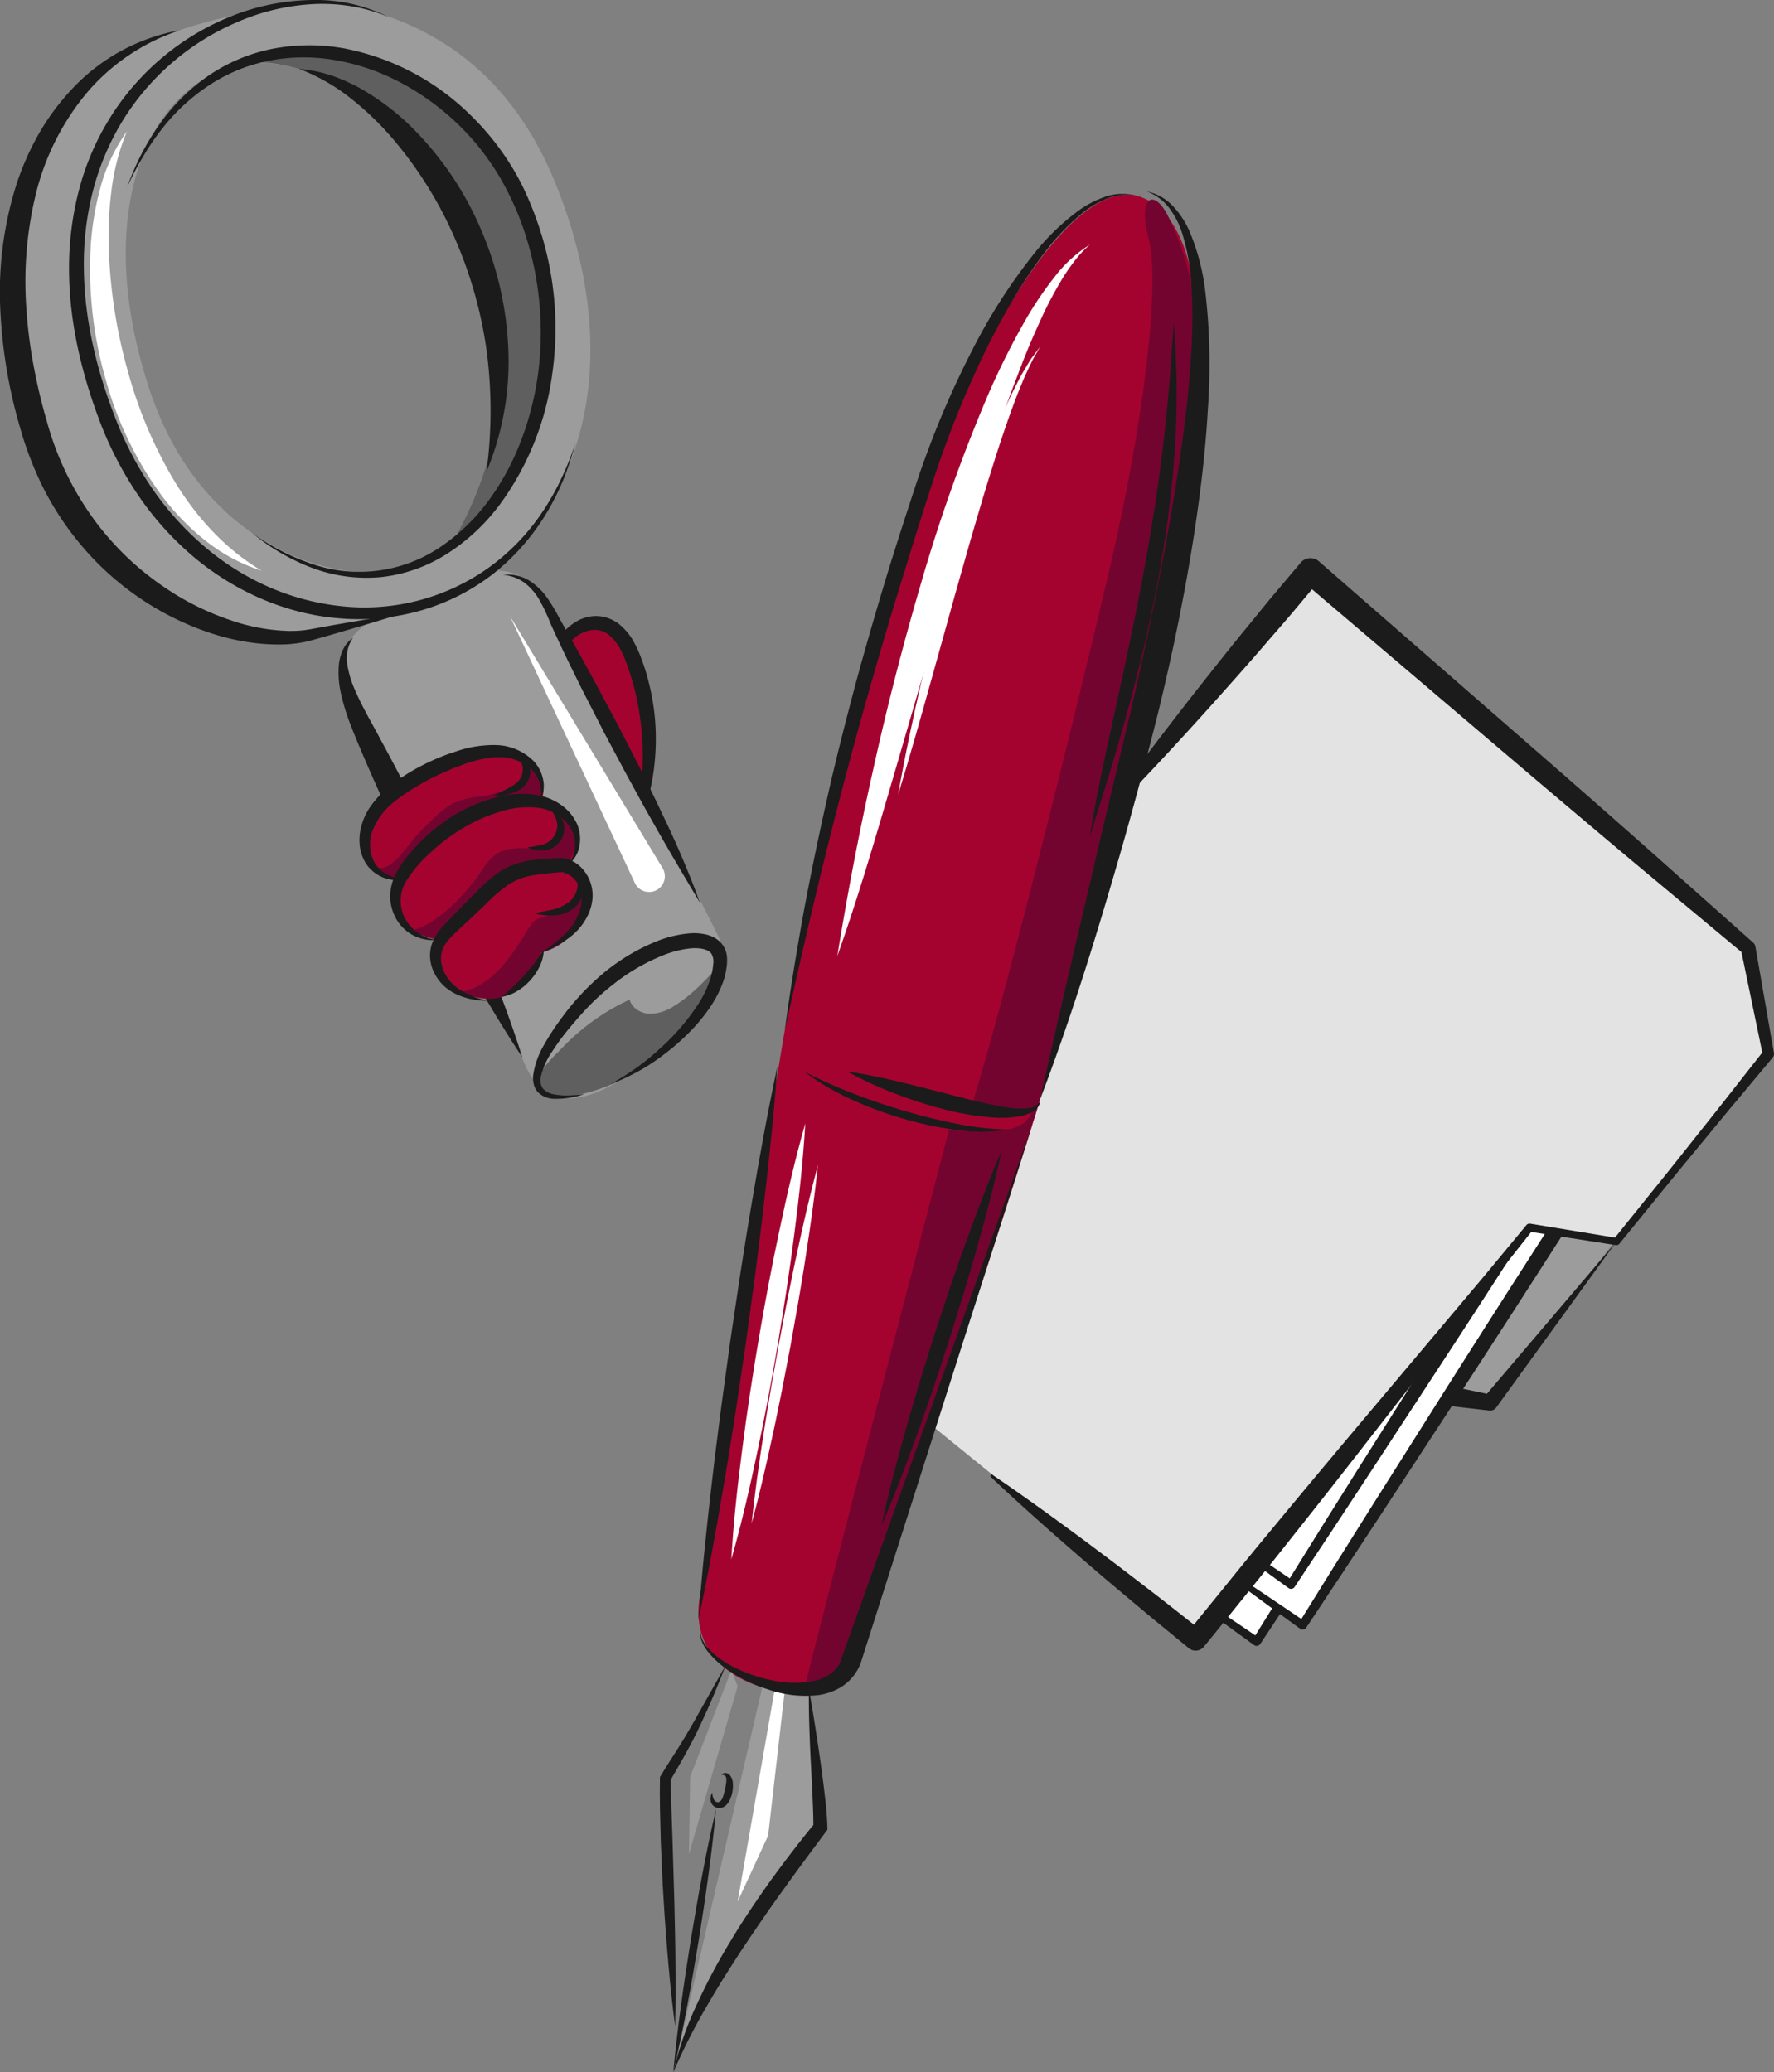
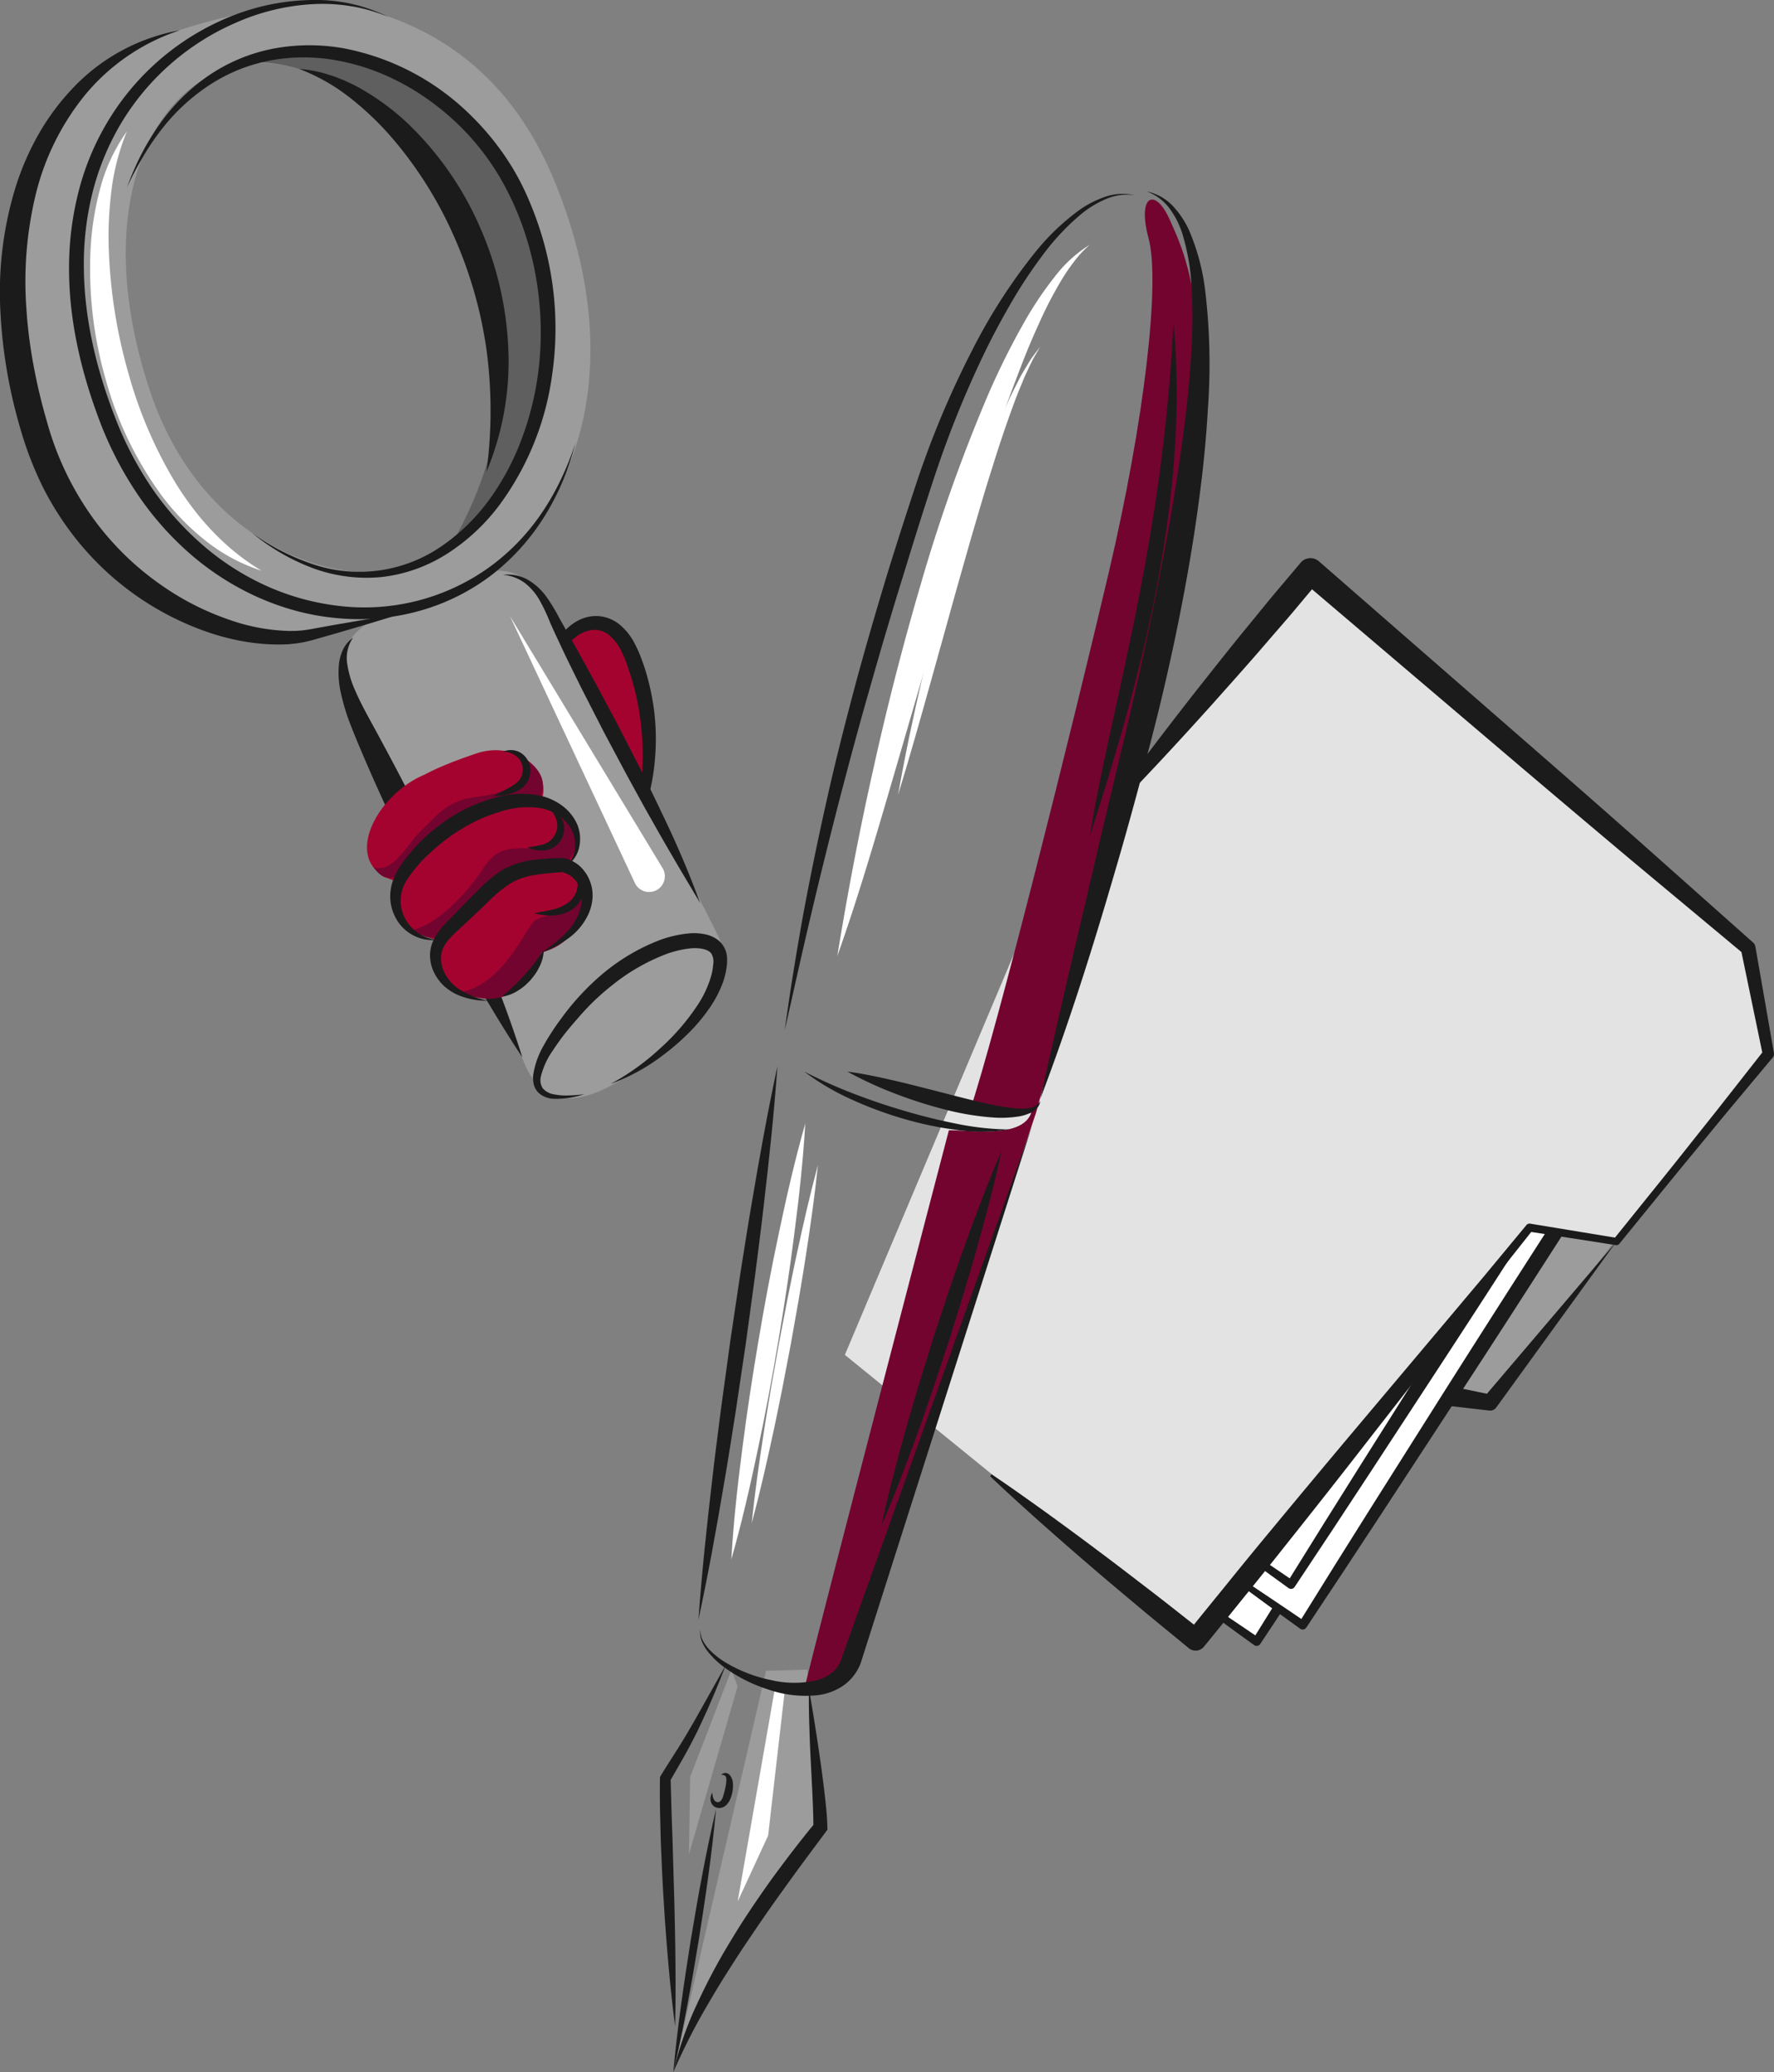
<svg xmlns="http://www.w3.org/2000/svg" width="451.354" height="527.252" viewBox="0 0 451.354 527.252">
  <rect x="0" y="0" width="451.354" height="527.252" fill="#808080" stroke="none" />
  <title>Recherche_re</title>
  <g>
    <polygon points="345.551 351.569 379.082 356.859 418.371 306.012 392.704 292.633 345.551 351.569" fill="#9c9c9c" fill-rule="evenodd" />
    <path d="M378.314,354.62,356.8,350.151l-.979,6.081,22.934,2.638.174.02a1.9,1.9,0,0,0,1.752-.773l30.591-42.234Z" fill="#1b1b1b" />
    <g>
      <polygon points="276.302 387.182 319.711 417.654 394.73 300.882 328.963 305.482 276.302 387.182" fill="#fff" />
      <path d="M394.592,298.916l-32.877,2.4-32.867,2.524-.039,0a1.611,1.611,0,0,0-1.233.749l-13.068,20.791-12.9,20.755-25.3,41.048,27.36-40.653,13.425-20.094,12.8-19.358,32.091-2.025,28.98-1.942-16.628,25.908q-9.356,14.61-18.641,29.266l-18.522,29.342-9.222,14.7-8.566,13.77c-6.876-4.69-13.85-9.306-20.856-14.009l-22.22-14.9,21.189,15.57c7.136,5.235,14.3,10.568,21.583,15.808l.035.024a1.1,1.1,0,0,0,1.518-.307l.016-.025,9.59-14.46,9.532-14.5,18.987-29.043q9.493-14.522,18.869-29.12l18.767-29.185a1.968,1.968,0,0,0-1.8-3.031Z" fill="#1b1b1b" />
    </g>
    <g>
      <polygon points="288.025 383.012 331.434 413.484 406.453 296.713 340.686 301.313 288.025 383.012" fill="#fff" />
      <path d="M406.315,294.747l-32.877,2.395-32.867,2.525-.039,0a1.609,1.609,0,0,0-1.233.749L326.231,321.21l-12.9,20.755-25.3,41.047,27.359-40.652,13.426-20.1,12.8-19.357,32.091-2.025,28.981-1.942-16.629,25.907q-9.354,14.611-18.641,29.266L348.89,383.457l-9.223,14.7-8.566,13.77c-6.875-4.69-13.85-9.306-20.856-14.009l-22.219-14.9,21.188,15.571c7.136,5.234,14.3,10.568,21.583,15.808l.035.024a1.1,1.1,0,0,0,1.518-.308l.016-.024,9.59-14.46,9.532-14.5,18.987-29.043q9.493-14.523,18.868-29.12l18.768-29.185a1.968,1.968,0,0,0-1.8-3.031Z" fill="#1b1b1b" />
    </g>
    <g>
      <polygon points="285.059 372.678 328.468 403.15 403.486 286.379 337.72 290.979 285.059 372.678" fill="#fff" />
      <path d="M403.349,284.413l-32.877,2.395-32.867,2.525-.039,0a1.607,1.607,0,0,0-1.233.749l-13.068,20.791-12.9,20.755-25.3,41.047,27.359-40.652,13.426-20.1,12.8-19.357,32.091-2.025,28.98-1.942-16.628,25.907q-9.356,14.611-18.641,29.266l-18.522,29.343-9.222,14.7-8.566,13.77c-6.876-4.69-13.85-9.306-20.856-14.009l-22.22-14.9,21.189,15.571c7.136,5.234,14.3,10.568,21.583,15.808l.034.024a1.1,1.1,0,0,0,1.519-.308l.016-.024,9.59-14.46,9.532-14.5,18.987-29.043q9.494-14.523,18.868-29.12l18.767-29.185a1.967,1.967,0,0,0-1.8-3.031Z" fill="#1b1b1b" />
    </g>
    <polygon points="264.775 226.591 333.417 145.286 444.777 241.203 449.912 268.145 411.275 315.883 389.153 312.341 304.205 417.212 214.955 344.725 264.775 226.591" fill="#e3e3e3" fill-rule="evenodd" />
    <path d="M451.333,267.919l-.007-.044-4.707-27.023a1.786,1.786,0,0,0-.574-1.03l-.045-.04-27.454-24.427q-13.753-12.181-27.609-24.247l-55.382-48.3-.041-.034a3.256,3.256,0,0,0-4.588.388l-.017.021-6.8,8.058c-2.254,2.7-4.453,5.44-6.683,8.157-4.469,5.426-8.813,10.957-13.177,16.47q-6.507,8.3-12.872,16.728c-2.11,2.817-4.226,5.629-6.284,8.49s-4.163,5.684-6.172,8.586l.472.4c2.513-2.48,4.942-5.029,7.394-7.559s4.869-5.09,7.28-7.655q7.214-7.71,14.257-15.562c4.679-5.25,9.378-10.483,13.952-15.82,2.293-2.665,4.614-5.3,6.883-7.989l4.651-5.559,53.445,45.46q14.006,11.892,28.072,23.711l27.745,23.132,5.3,25.558-9.055,11.537c-3.148,4.036-6.361,8.02-9.539,12.032s-6.373,8.009-9.59,11.99l-9.292,11.539-21.577-3.552a1.022,1.022,0,0,0-.949.355l-.011.013-10.766,12.989L366.733,337.6l-21.739,25.811q-10.859,12.915-21.613,25.913-5.392,6.488-10.692,13.05c-2.969,3.667-5.959,7.317-8.918,10.993-3.657-2.878-7.3-5.771-11-8.605-4.422-3.387-8.821-6.8-13.3-10.124-4.445-3.359-8.95-6.644-13.459-9.922-4.536-3.247-9.071-6.493-13.717-9.6l-.386.48c4.037,3.867,8.184,7.6,12.331,11.326,4.173,3.7,8.351,7.389,12.589,11.007,4.2,3.656,8.489,7.216,12.75,10.8s8.6,7.081,12.894,10.626l0,0a2.716,2.716,0,0,0,3.823-.371l.037-.044c3.574-4.342,7.074-8.744,10.614-13.113s7.061-8.753,10.545-13.168q10.518-13.19,20.861-26.522L369.1,339.517l10.38-13.3,10.107-12.769,21.542,3.352a.939.939,0,0,0,.868-.332l9.688-11.911q4.834-5.964,9.729-11.879c3.262-3.944,6.488-7.917,9.779-11.837l9.839-11.79A1.4,1.4,0,0,0,451.333,267.919Z" fill="#1b1b1b" />
  </g>
  <g>
    <g>
      <path d="M8.494,107.942c-18.182-43.561-.68-82.87,25.052-95.423C47.987,5.475,68.477,1.141,84.9.666,111,5.042,130.519,19.729,141.47,47.013c18.616,46.379,6.218,85.6-24.867,104.244-6.628,3.976-41.27,10.978-41.27,10.978S33.1,166.89,8.494,107.942Zm29.579-8.725c14.838,44.872,56.988,53,72.739,42.183,16.708-11.479,20.432-52.837,9.044-79.4-16.2-37.789-44.523-49.127-59.888-45.265C37.506,22.381,23.236,54.345,38.073,99.217Z" fill="#9c9c9c" />
      <path d="M61.191,16.22c29-9.554,61.607,4.251,75.552,46.965,12.547,38.432-10.26,68.5-21.994,75.582,17.366-30.441,14-53.509,3.815-80.361S80.248,13.138,61.191,16.22Z" fill="#5f5f5f" />
      <path d="M140.9,176.637c0-17.3,9.379-22.709,17.178-13.4s7.91,32.229,5.806,41.759S140.9,176.637,140.9,176.637Z" fill="#a5032f" />
      <path d="M142.546,182.349a36.867,36.867,0,0,1-2.563-11.486,17.173,17.173,0,0,1,.209-3.06c.064-.514.192-1.018.3-1.529a13.881,13.881,0,0,1,.5-1.53,13.571,13.571,0,0,1,3.712-5.224,12.858,12.858,0,0,1,2.772-1.836,10.41,10.41,0,0,1,3.341-.914,9.5,9.5,0,0,1,3.556.379,10.1,10.1,0,0,1,3.124,1.636,15.35,15.35,0,0,1,4.073,5.131,30.3,30.3,0,0,1,1.293,2.817c.372.945.686,1.879,1.031,2.82a61.706,61.706,0,0,1,2.578,11.656,59.377,59.377,0,0,1,.168,11.89,53.449,53.449,0,0,1-6.868,22.349,75.608,75.608,0,0,0,3.75-22.5,69.5,69.5,0,0,0-.8-11.234,62.011,62.011,0,0,0-2.616-10.9c-.307-.877-.594-1.78-.916-2.638a26.143,26.143,0,0,0-1.082-2.465,12.551,12.551,0,0,0-2.96-3.975,5.912,5.912,0,0,0-4.083-1.482,8.3,8.3,0,0,0-4.4,1.68,11.488,11.488,0,0,0-3.289,3.877,11.845,11.845,0,0,0-.539,1.173c-.136.423-.3.842-.4,1.281a16.836,16.836,0,0,0-.5,2.684C141.5,174.635,142.092,178.5,142.546,182.349Z" fill="#1b1b1b" />
      <path d="M133.288,270.253c-10.623-25.916-37.285-77.642-43.03-89.54s-3.61-18.838,6.322-23.965,25.092-10.506,25.092-10.506,10.877-5.342,17.8,8.236,37.66,72.175,43.225,83.6-11.151,27.01-16.619,30.948S141.212,289.587,133.288,270.253Z" fill="#9c9c9c" />
-       <path d="M160.192,254.335c.577,2.177,2.91,3.549,5.162,3.618a11.649,11.649,0,0,0,6.321-2.1c4.591-2.845,8.269-6.916,11.881-10.932a48.963,48.963,0,0,1-40.189,34.327c-2.869.395-7.108-.529-6.485-4.4.468-2.91,4.223-6.235,6.178-8.275A56.565,56.565,0,0,1,160.192,254.335Z" fill="#5f5f5f" />
      <path d="M89.829,162.235a9.206,9.206,0,0,0-1.482,6.7,25.515,25.515,0,0,0,1.975,6.65c1.848,4.323,4.34,8.461,6.635,12.81q7.01,12.918,13.42,26.161t12.194,26.781A293.367,293.367,0,0,1,132.9,269.026c-5.465-8.257-10.445-16.724-15.218-25.305q-7.128-12.885-13.588-26.1c-4.311-8.808-8.444-17.7-12.271-26.76-.966-2.269-1.894-4.523-2.8-6.876a53.783,53.783,0,0,1-2.212-7.292,23.591,23.591,0,0,1-.572-7.774,11.725,11.725,0,0,1,1.108-3.794A8.049,8.049,0,0,1,89.829,162.235Z" fill="#1b1b1b" />
      <path d="M148.617,278.4a22.163,22.163,0,0,1-7.78,1.164,5.933,5.933,0,0,1-3.957-1.66,4.634,4.634,0,0,1-1.088-2.079,7.178,7.178,0,0,1-.145-2.226,21.537,21.537,0,0,1,2.736-7.7,61.587,61.587,0,0,1,4.333-6.658A64.033,64.033,0,0,1,153.53,247.6a51.16,51.16,0,0,1,13.8-8.209,29.357,29.357,0,0,1,8.071-1.911,13.73,13.73,0,0,1,4.465.341,8.359,8.359,0,0,1,2.3,1,6.045,6.045,0,0,1,2.785,4.494,12.355,12.355,0,0,1-.023,2.316,19.367,19.367,0,0,1-.932,4.155A29.44,29.44,0,0,1,180.156,257a43.91,43.91,0,0,1-5.185,6.062,57.641,57.641,0,0,1-5.966,5.169,50.559,50.559,0,0,1-13.659,7.558,61.144,61.144,0,0,0,12.506-8.948,57.147,57.147,0,0,0,9.866-11.468,26.924,26.924,0,0,0,3.09-6.615,15.95,15.95,0,0,0,.655-3.423,4.031,4.031,0,0,0-.434-2.641c-.73-1.194-3.079-1.613-5.341-1.4a25.57,25.57,0,0,0-6.955,1.759,50.348,50.348,0,0,0-12.829,7.5,60.554,60.554,0,0,0-5.63,4.984c-1.762,1.772-3.43,3.713-5.077,5.648a61.549,61.549,0,0,0-4.526,6.072,19.526,19.526,0,0,0-3.044,6.593,3.843,3.843,0,0,0,.454,3.036,4.779,4.779,0,0,0,2.917,1.56,15.966,15.966,0,0,0,3.76.267A35.909,35.909,0,0,0,148.617,278.4Z" fill="#1b1b1b" />
      <path d="M108.193,197.006c-12.766,5.229-21.766,22.968-7.7,27.1-2.965,10.681,7.556,14.9,11.935,15.144-5.912,9.006,7.454,17.208,15.48,14.217s8.112-8.333,9.894-11.114c8.418-2.756,18.665-17.7,6.766-22.354,6.393-7.407-.18-15.5-6.586-16.854,2.045-8.22-7.509-14.526-16.631-11.5S108.193,197.006,108.193,197.006Z" fill="#a5032f" />
      <path d="M133.834,193.364c1.122,5.526-4.784,8.457-12.363,9.35s-9.83,4.322-13.949,8.216-7.411,11.345-12.461,9.742c3.243,4.624,6.337,2.622,8.894-.366s10.918-12.443,17.866-13.883,13.079-1.82,15.5-3.166C139.478,198.745,137.085,195.372,133.834,193.364Z" fill="#73042f" fill-rule="evenodd" />
      <path d="M142.369,206.932c2.249,5.643-1.116,9.151-9.317,8.892s-8.933,4-12.482,8.468-9.864,11.215-16.085,12.464c5.375,2.3,7.383,3.968,14.454-4.867s9.825-9.959,14.639-10.723,12.973,3.206,13.164-9.73C146.805,207.162,142.369,206.932,142.369,206.932Z" fill="#73042f" fill-rule="evenodd" />
      <path d="M116.738,252.474c11.623,3.867,15.732.673,21.064-10.124,6.284-1.692,10.915-6.295,11.266-16.445-3.668,7.269-10.676,6.474-13.073,8.384S127.948,250.919,116.738,252.474Z" fill="#73042f" fill-rule="evenodd" />
      <path d="M137.8,242.35a39.489,39.489,0,0,0,5.87-4.642,15.135,15.135,0,0,0,3.8-5.925,8.631,8.631,0,0,0-.188-6.344,6.172,6.172,0,0,0-4.383-3.575l.394.025c-2.57.173-5.069.38-7.446.783a16.484,16.484,0,0,0-6.442,2.392,37.464,37.464,0,0,0-5.565,4.737c-1.841,1.8-3.723,3.555-5.61,5.307-1.876,1.8-3.852,3.415-5.009,5.23a6.278,6.278,0,0,0-.994,2.941,8.171,8.171,0,0,0,.455,3.248,10.693,10.693,0,0,0,4.432,5.345,21.813,21.813,0,0,0,7.036,2.75,18.749,18.749,0,0,1-7.71-1.5,13.233,13.233,0,0,1-3.457-2.239,11.782,11.782,0,0,1-2.524-3.407,10.016,10.016,0,0,1-1.052-4.265,9.3,9.3,0,0,1,1.083-4.41,16.029,16.029,0,0,1,2.5-3.452c.925-1,1.816-1.888,2.713-2.819,1.79-1.851,3.584-3.7,5.419-5.5a39.049,39.049,0,0,1,6.117-5.319,18.092,18.092,0,0,1,3.895-1.867,24.741,24.741,0,0,1,4.066-.984,55.742,55.742,0,0,1,7.929-.534l.237-.006.157.032a8.633,8.633,0,0,1,4.153,2.168,10.171,10.171,0,0,1,3.073,8.067,12.158,12.158,0,0,1-1.074,4.064,15.6,15.6,0,0,1-5.1,6.112A29.5,29.5,0,0,1,137.8,242.35Z" fill="#1b1b1b" />
      <path d="M135.936,232.361c1.671-.387,3.326-.587,4.853-.988a10.424,10.424,0,0,0,4.031-1.922,5.821,5.821,0,0,0,2.068-3.6,7.322,7.322,0,0,0-.713-4.57,5.709,5.709,0,0,1,2.27,4.683,6.632,6.632,0,0,1-.583,2.763,6.4,6.4,0,0,1-1.765,2.268,8.979,8.979,0,0,1-5.057,1.917A15.18,15.18,0,0,1,135.936,232.361Z" fill="#1b1b1b" />
      <path d="M127.847,253.385a47.666,47.666,0,0,0,10.322-11.5l.171.1a10.233,10.233,0,0,1-1.109,4.03,15.4,15.4,0,0,1-1.017,1.77c-.387.558-.823,1.076-1.249,1.6-.475.484-.948.968-1.456,1.417a15.4,15.4,0,0,1-1.65,1.2,10.156,10.156,0,0,1-3.891,1.534Z" fill="#1b1b1b" />
      <path d="M144.568,220a8.3,8.3,0,0,0,.49-9.507,11.492,11.492,0,0,0-7.958-4.94,22.211,22.211,0,0,0-9.814.975,39.372,39.372,0,0,0-9.346,4.1,45.667,45.667,0,0,0-8.236,6.148,33.6,33.6,0,0,0-6.537,7.7,9.737,9.737,0,0,0-1.219,4.482,9.624,9.624,0,0,0,1.06,4.643,10.519,10.519,0,0,0,8.142,5.54,10.65,10.65,0,0,1-9.823-4.524,11.78,11.78,0,0,1-2-5.549,12.056,12.056,0,0,1,1.015-5.925,21.227,21.227,0,0,1,3.035-4.918,53.686,53.686,0,0,1,3.7-4.177,46.76,46.76,0,0,1,8.832-6.862,41.013,41.013,0,0,1,10.384-4.3,23.552,23.552,0,0,1,11.449-.373,14.75,14.75,0,0,1,5.337,2.516,11.953,11.953,0,0,1,3.712,4.566,9.642,9.642,0,0,1,.617,5.73A7.589,7.589,0,0,1,144.568,220Z" fill="#1b1b1b" />
-       <path d="M137.494,203.485a8.377,8.377,0,0,0-2.969-8.331,12.438,12.438,0,0,0-8.375-2.481,30.234,30.234,0,0,0-9.009,2.125,66.679,66.679,0,0,0-8.691,3.918c-1.4.748-2.771,1.557-4.109,2.414a40.252,40.252,0,0,0-3.825,2.709,17.366,17.366,0,0,0-5.5,6.928,9.976,9.976,0,0,0,.142,8.438,7.816,7.816,0,0,0,7.724,4.1,7.068,7.068,0,0,1-5.041.093,9.559,9.559,0,0,1-4.313-3.1,10.5,10.5,0,0,1-1.991-5.1,13.6,13.6,0,0,1,.525-5.438,15.533,15.533,0,0,1,2.417-4.873,24.187,24.187,0,0,1,3.583-3.933,47.014,47.014,0,0,1,8.487-5.756,54.918,54.918,0,0,1,9.369-3.972,29.412,29.412,0,0,1,10.258-1.66,13.965,13.965,0,0,1,9.7,4.184,9.712,9.712,0,0,1,2.339,4.749A7.526,7.526,0,0,1,137.494,203.485Z" fill="#1b1b1b" />
      <path d="M125.509,202.512c1.573-.789,3.058-1.518,4.47-2.366a7.243,7.243,0,0,0,1.817-1.31,4.412,4.412,0,0,0,.327-5.7,5.546,5.546,0,0,0-4.153-1.9,5.34,5.34,0,0,1,2.654-.351,4.793,4.793,0,0,1,2.6,1.209,5.5,5.5,0,0,1,1.508,5.553,5.646,5.646,0,0,1-1.579,2.573,7.356,7.356,0,0,1-2.459,1.426A12.534,12.534,0,0,1,125.509,202.512Z" fill="#1b1b1b" />
      <path d="M134.148,215.6a31.187,31.187,0,0,0,4.069-.752,5.033,5.033,0,0,0,2.747-2.082,4.844,4.844,0,0,0,.78-3.318A6.255,6.255,0,0,0,140,205.967a4.735,4.735,0,0,1,3.252,3.1,5.422,5.422,0,0,1-.617,4.8,5.731,5.731,0,0,1-1.787,1.74,5.6,5.6,0,0,1-2.322.771A8.955,8.955,0,0,1,134.148,215.6Z" fill="#1b1b1b" />
      <path d="M99.006,4.417A38.307,38.307,0,0,0,89.436,1.6a45.2,45.2,0,0,0-9.916-.542A55.878,55.878,0,0,0,60.345,5.634a63.53,63.53,0,0,0-29.29,25.324,65.867,65.867,0,0,0-7.506,18A74.943,74.943,0,0,0,21.341,68.38c.134,13.111,3.329,26.11,8.149,38.362a87.568,87.568,0,0,0,9.1,17.35,75.945,75.945,0,0,0,12.974,14.576,66.237,66.237,0,0,0,16.405,10.488,62.34,62.34,0,0,0,18.789,5.064,54.452,54.452,0,0,0,37.181-9.51,55.221,55.221,0,0,0,13.8-14.059,63.574,63.574,0,0,0,4.954-8.645,72.9,72.9,0,0,0,3.712-9.3,73.246,73.246,0,0,1-3.16,9.547,63.429,63.429,0,0,1-4.618,8.978A56.727,56.727,0,0,1,125.1,146.29a54.349,54.349,0,0,1-18.243,9.1,57.593,57.593,0,0,1-20.382,1.94c-13.736-1.04-26.9-6.93-37.371-15.779A78.042,78.042,0,0,1,35.362,126.3a90.981,90.981,0,0,1-9.59-18.095c-4.887-12.637-8.2-26.085-8.207-39.805a78.575,78.575,0,0,1,2.6-20.328,66.166,66.166,0,0,1,8.25-18.765,64.605,64.605,0,0,1,31.2-25.484A57.411,57.411,0,0,1,79.49,0,41.2,41.2,0,0,1,99.006,4.417Z" fill="#1b1b1b" />
      <path d="M45.752,7.705A52.622,52.622,0,0,0,21.73,24.048a64.216,64.216,0,0,0-12.7,25.685A94.373,94.373,0,0,0,6.709,78.467,120.618,120.618,0,0,0,8.52,92.888a142.148,142.148,0,0,0,3.369,14.194,76.71,76.71,0,0,0,12.416,25.629,73.877,73.877,0,0,0,9.634,10.55,75.715,75.715,0,0,0,11.562,8.5,69.245,69.245,0,0,0,13.078,6.008,49.239,49.239,0,0,0,14.066,2.73c.6.039,1.189.042,1.781.025a17.411,17.411,0,0,0,1.773-.077,15.765,15.765,0,0,0,1.756-.192c.572-.077,1.176-.178,1.8-.3,2.459-.441,4.912-.906,7.378-1.316,4.924-.851,9.851-1.689,14.8-2.435-4.769,1.511-9.559,2.93-14.352,4.336-2.393.718-4.8,1.381-7.2,2.069-.59.174-1.2.34-1.858.5a17.951,17.951,0,0,1-1.934.4c-.649.127-1.3.212-1.95.274-.652.081-1.3.14-1.955.161-10.464.4-20.668-2.665-29.83-7.416a73.312,73.312,0,0,1-23.8-19.777,76.167,76.167,0,0,1-8.337-13.2,88.184,88.184,0,0,1-5.546-14.52A127.737,127.737,0,0,1,.081,78.81a90.756,90.756,0,0,1,3.69-30.552,69.5,69.5,0,0,1,6.105-14.22A60.737,60.737,0,0,1,19.2,21.73,49.423,49.423,0,0,1,45.752,7.705Z" fill="#1b1b1b" />
      <path d="M32.285,47.735a77.254,77.254,0,0,1,3.49-8.118A64.117,64.117,0,0,1,40.335,32,49.688,49.688,0,0,1,52.907,19.348,44.067,44.067,0,0,1,69.514,12.38a49.7,49.7,0,0,1,18.1-.059,62.64,62.64,0,0,1,31.729,16.6A68.045,68.045,0,0,1,130.62,43.084a64.984,64.984,0,0,1,4.061,8.106,87.321,87.321,0,0,1,3.088,8.478,81.854,81.854,0,0,1,2.707,35.689,72.128,72.128,0,0,1-13.379,33.1,50.708,50.708,0,0,1-13.137,12.3,39,39,0,0,1-16.889,6.061,39.474,39.474,0,0,1-17.636-2.326,53.888,53.888,0,0,1-15.255-8.863,57.407,57.407,0,0,0,15.562,7.962,36.862,36.862,0,0,0,32.9-4.828,49.976,49.976,0,0,0,12.124-12.035,64.237,64.237,0,0,0,8.011-15.179,75.564,75.564,0,0,0,4.145-16.686,78.843,78.843,0,0,0,.36-17.187,79.554,79.554,0,0,0-3.258-16.865,74.089,74.089,0,0,0-6.845-15.693,64.072,64.072,0,0,0-10.543-13.4c-8.191-7.9-18.474-13.835-29.663-16.093a46.61,46.61,0,0,0-16.963-.455,44.669,44.669,0,0,0-8.251,2.17,43.357,43.357,0,0,0-7.681,3.8,50.089,50.089,0,0,0-12.8,11.565,63.243,63.243,0,0,0-4.918,7.233A82.363,82.363,0,0,0,32.285,47.735Z" fill="#1b1b1b" />
      <path d="M127.908,146.242a12.045,12.045,0,0,1,3.157.1,10.659,10.659,0,0,1,3.057,1.064,15.553,15.553,0,0,1,4.837,4.343,45.16,45.16,0,0,1,3.31,5.443l3.04,5.415c2.063,3.6,4.024,7.259,6.039,10.889l5.87,10.985,5.677,11.09c1.82,3.735,3.707,7.436,5.45,11.211a246.761,246.761,0,0,1,9.793,22.978c-4.272-7.158-8.515-14.291-12.568-21.542-2.072-3.6-4.018-7.266-6.036-10.9l-5.858-10.99L148,175.239c-1.825-3.732-3.709-7.434-5.451-11.215-.877-1.887-1.78-3.759-2.611-5.684a45.935,45.935,0,0,0-2.595-5.512,14.869,14.869,0,0,0-3.807-4.5A11.067,11.067,0,0,0,127.908,146.242Z" fill="#1b1b1b" />
      <path d="M76.137,17.539A32.763,32.763,0,0,1,83.87,19.08c1.285.362,2.491.914,3.743,1.39,1.192.578,2.435,1.1,3.591,1.762a61.247,61.247,0,0,1,12.883,9.5,81.537,81.537,0,0,1,18.122,26.276,85.383,85.383,0,0,1,7.131,31.075,72.511,72.511,0,0,1-5.564,30.928,117.009,117.009,0,0,0,.078-30.476A108.637,108.637,0,0,0,115.8,60.814a101.069,101.069,0,0,0-15.687-25.3A76.245,76.245,0,0,0,89.341,25.1,49.629,49.629,0,0,0,76.137,17.539Z" fill="#1b1b1b" />
    </g>
    <path d="M129.743,156.748l38.834,64.125a4.005,4.005,0,1,1-6.852,4.15,3.916,3.916,0,0,1-.2-.377Z" fill="#fff" />
    <path d="M32.285,33.448a57.616,57.616,0,0,0-3.95,15.2A94.036,94.036,0,0,0,27.708,64.2a130.7,130.7,0,0,0,4.922,30.61,111.488,111.488,0,0,0,12.2,28.339c5.45,8.731,12.523,16.564,21.722,22.056a44.991,44.991,0,0,1-14.236-7.623,61.928,61.928,0,0,1-11.374-11.762A90.594,90.594,0,0,1,26.859,96.444,101.983,101.983,0,0,1,23.007,64.17a73.78,73.78,0,0,1,2.456-16.1A44.264,44.264,0,0,1,32.285,33.448Z" fill="#fff" />
  </g>
  <g>
    <path d="M194.9,425.107,171.3,527.252c7.972-22.781,22.683-42.485,37.432-62.295L205.4,424.806l-10.494.3" fill="#9c9c9c" />
-     <path d="M288.74,49.68c24.7,5.956,16.9,71.61,6.287,115.461s-17.5,72.641-31.45,118.043S226.7,396.069,217.021,424.525c-3.877,11.4-43.263,7.731-39-18.146,5.354-32.491,13.341-96.552,22.6-149.8a916.9,916.9,0,0,1,28.972-118.973c7.483-23.646,36.616-91.9,59.151-87.931" fill="#a5032f" />
    <path d="M297.846,56.407c-3.86-9.054-8.621-6.885-5.617,4.23s-1.038,46.312-10.132,85.047-28.569,116.888-35.5,137.428c6.738.468,12.445.688,15.795,0-2.284,6.489-14.816,4.491-20.972,4.46,0,0-33.4,127.771-36.779,142.153,6.865-1.5,9.49-.02,18.037-25.3s40.9-121.246,40.9-121.246S295.226,168.821,302.3,123.823,300.451,62.515,297.846,56.407Z" fill="#73042f" fill-rule="evenodd" />
    <path d="M298.589,82.123a204.26,204.26,0,0,1,.218,33.3l-.289,4.164c-.094,1.388-.285,2.766-.422,4.15-.315,2.762-.562,5.537-.965,8.288-.73,5.515-1.668,11-2.643,16.47l-1.659,8.168c-.606,2.71-1.166,5.431-1.81,8.132-1.327,5.391-2.635,10.783-4.145,16.119-2.933,10.7-6.216,21.261-9.583,31.833,1.749-10.965,4.2-21.784,6.552-32.581.585-2.7,1.147-5.405,1.763-8.1l1.716-8.1,1.679-8.1,1.559-8.118q1.561-8.113,2.834-16.275c.491-2.711.828-5.442,1.232-8.166s.744-5.455,1.085-8.188C297.057,104.194,297.975,93.206,298.589,82.123Z" fill="#1b1b1b" />
    <path d="M254.805,292.9c-1.757,8.191-3.89,16.261-6.154,24.29-1.1,4.025-2.331,8.007-3.5,12.009l-3.713,11.942-3.918,11.875c-1.378,3.936-2.685,7.894-4.134,11.806-2.825,7.849-5.784,15.655-9.122,23.339,1.752-8.192,3.883-16.264,6.149-24.292,1.1-4.026,2.334-8.006,3.5-12.009l3.717-11.94,3.923-11.874c1.376-3.936,2.688-7.893,4.136-11.806C248.515,308.39,251.472,300.583,254.805,292.9Z" fill="#1b1b1b" />
    <polyline points="187.676 429.057 175.287 471.766 175.596 452.102 186.07 424.974 187.676 429.057" fill="#9c9c9c" />
    <polygon points="197.077 430.036 187.676 483.819 195.434 467.024 199.677 430.036 197.077 430.036" fill="#fff" />
    <path d="M210.511,464.957c-.079-3.073-.4-6-.751-8.951s-.723-5.868-1.157-8.788c-.405-2.923-.866-5.837-1.324-8.753s-.954-5.827-1.473-8.74q-.042,4.438.093,8.869c.088,2.953.2,5.9.349,8.848l.444,8.819c.113,2.712.249,5.439.251,8.07-3.746,4.559-7.323,9.269-10.813,14.043-3.533,4.993-7,10.045-10.142,15.311a154.119,154.119,0,0,0-8.655,16.227,87.184,87.184,0,0,0-6.036,17.34,157.183,157.183,0,0,1,8.189-16.237c1.522-2.612,3.052-5.215,4.653-7.777,1.617-2.552,3.234-5.1,4.9-7.623,3.369-5.017,6.761-10.022,10.331-14.91,3.5-4.943,7.15-9.769,10.762-14.65l.392-.531Z" fill="#1b1b1b" />
    <path d="M176.626,437.928c-1.363,2.352-2.72,4.692-4.167,6.975s-2.95,4.567-4.37,6.934l-.174.291-.008.389c-.1,5.293.072,10.554.211,15.817.219,5.26.421,10.518.773,15.767.154,2.626.325,5.251.535,7.874s.4,5.246.644,7.866c.459,5.243,1,10.48,1.7,15.707.13-5.271.141-10.535.085-15.794-.01-2.631-.061-5.259-.108-7.887s-.1-5.256-.174-7.882l-.463-15.752c-.208-5.129-.342-10.263-.475-15.371,1.248-2.244,2.6-4.45,3.859-6.753,1.33-2.41,2.6-4.851,3.75-7.336,2.344-4.951,4.454-9.992,6.4-15.1Z" fill="#1b1b1b" />
    <path d="M183.483,451.559a1.766,1.766,0,0,1,.932-.449,1.471,1.471,0,0,1,1.164.417,3.4,3.4,0,0,1,.877,2.06,8.476,8.476,0,0,1-.574,3.916,4.327,4.327,0,0,1-1.245,1.889,2.477,2.477,0,0,1-2.485.469A2.241,2.241,0,0,1,180.787,458a3.094,3.094,0,0,1,.454-1.918,3.963,3.963,0,0,0,.356,1.7,1.24,1.24,0,0,0,.966.745c.674.034,1.2-.613,1.47-1.658a21.3,21.3,0,0,0,.726-3.248C184.833,452.555,185.024,451.57,183.483,451.559Z" fill="#1b1b1b" />
    <path d="M277.291,62.26a27.024,27.024,0,0,0-4.094,4.405,47.2,47.2,0,0,0-3.342,4.957,100.991,100.991,0,0,0-5.481,10.635q-2.5,5.443-4.645,11.056c-1.429,3.739-2.862,7.478-4.179,11.265-5.284,15.141-9.973,30.519-14.54,45.949L227.5,196.951c-4.535,15.486-9.034,31.023-14.47,46.313,2.609-16,5.625-31.883,9.18-47.673q5.235-23.7,12.087-47.048A422.561,422.561,0,0,1,250.48,102.6a190.478,190.478,0,0,1,10.866-21.93,89.6,89.6,0,0,1,6.928-10.156A33.331,33.331,0,0,1,277.291,62.26Z" fill="#fff" />
    <path d="M204.887,285.844c-.548,9.415-1.583,18.747-2.788,28.05-1.176,9.308-2.6,18.574-4.157,27.817s-3.286,18.457-5.244,27.633c-1.93,9.18-4.034,18.33-6.628,27.4.542-9.415,1.574-18.748,2.781-28.05,1.177-9.308,2.6-18.574,4.163-27.816s3.292-18.457,5.253-27.631C200.2,304.064,202.3,294.913,204.887,285.844Z" fill="#fff" />
    <path d="M208.1,296.433c-.794,7.708-1.879,15.362-3.066,23-.567,3.823-1.239,7.626-1.861,11.439l-2.025,11.408-2.184,11.379c-.785,3.782-1.513,7.575-2.353,11.347-1.62,7.556-3.345,15.092-5.364,22.574.79-7.709,1.874-15.364,3.062-23,.565-3.823,1.241-7.626,1.861-11.439l2.029-11.407,2.189-11.378c.782-3.783,1.514-7.575,2.352-11.348C204.365,311.452,206.088,303.915,208.1,296.433Z" fill="#fff" />
    <path d="M264.685,88.152,262.814,91.4c-.574,1.105-1.075,2.252-1.613,3.371-.553,1.112-1.006,2.276-1.477,3.429s-.96,2.3-1.387,3.465c-1.749,4.667-3.363,9.379-4.883,14.128s-2.993,9.514-4.385,14.306q-2.136,7.173-4.158,14.386-2.055,7.2-4.04,14.43l-4.028,14.444c-2.688,9.632-5.392,19.265-8.342,28.845,1.736-9.872,3.808-19.67,6.074-29.425.553-2.442,1.126-4.879,1.738-7.307l1.813-7.29c1.245-4.852,2.573-9.683,3.9-14.514,2.774-9.631,5.723-19.223,9.225-28.638,1.719-4.717,3.653-9.363,5.737-13.938.527-1.141,1.128-2.253,1.687-3.378s1.11-2.255,1.792-3.322c.657-1.077,1.268-2.175,1.961-3.224Z" fill="#fff" />
    <path d="M292.229,50.789l.083.012-.083-.012Z" fill="#1b1b1b" />
    <path d="M291.725,48.7a12.715,12.715,0,0,1,6.628,3.658,22.889,22.889,0,0,1,4.27,6.455A55.767,55.767,0,0,1,306.6,73.65a158.043,158.043,0,0,1,.717,30.43c-.559,10.112-1.754,20.153-3.244,30.13s-3.353,19.889-5.436,29.745q-1.584,7.387-3.339,14.735c-1.188,4.9-2.442,9.782-3.722,14.626-2.584,9.7-5.214,19.386-8.067,29.013-5.61,19.277-11.673,38.442-18.819,57.237,4.342-19.627,8.913-39.131,13.523-58.63,2.247-9.764,4.607-19.5,6.914-29.241,2.354-9.737,4.6-19.428,6.667-29.2,4.136-19.513,7.83-39.133,10.11-58.874.565-4.935.945-9.881,1.234-14.825a132.144,132.144,0,0,0,.068-14.812,56.441,56.441,0,0,0-2.368-14.466,21.684,21.684,0,0,0-3.27-6.472A12.611,12.611,0,0,0,291.725,48.7Z" fill="#1b1b1b" />
    <path d="M288.74,49.68a13.285,13.285,0,0,0-7.247.921,25.5,25.5,0,0,0-6.286,3.766,60.253,60.253,0,0,0-10.07,10.748,121.782,121.782,0,0,0-8.126,12.374c-2.471,4.28-4.793,8.651-6.929,13.114a261.063,261.063,0,0,0-11.238,27.466c-1.615,4.666-3.109,9.409-4.628,14.155q-2.243,7.121-4.425,14.258-4.431,14.253-8.481,28.617c-2.765,9.558-5.318,19.175-7.838,28.8-2.475,9.639-4.881,19.3-7.157,29-2.3,9.694-4.438,19.425-6.638,29.158,1.325-9.889,2.953-19.735,4.716-29.56q2.742-14.718,6.046-29.332c2.167-9.749,4.661-19.422,7.221-29.076,2.611-9.639,5.408-19.228,8.31-28.781q2.22-7.152,4.528-14.274c1.563-4.733,3.047-9.506,4.787-14.227A233.5,233.5,0,0,1,247.3,89.212,143.025,143.025,0,0,1,263.609,63.9,59.545,59.545,0,0,1,274.55,53.482a26.061,26.061,0,0,1,6.743-3.447A13.588,13.588,0,0,1,288.74,49.68Z" fill="#1b1b1b" />
    <path d="M215.6,272.651c4.348.559,8.561,1.509,12.749,2.478,4.18.99,8.317,2.071,12.439,3.13s8.226,2.127,12.337,2.953a41.135,41.135,0,0,0,6.161.852,11.376,11.376,0,0,0,3-.221,3.53,3.53,0,0,0,2.395-1.731,7.8,7.8,0,0,1-.191.818,6.982,6.982,0,0,1-.426.763,7.3,7.3,0,0,1-.615.644c-.235.172-.474.357-.724.524a11.268,11.268,0,0,1-3.276,1.16,29.09,29.09,0,0,1-6.716.312,69,69,0,0,1-12.946-2.2,112.327,112.327,0,0,1-12.372-4.009A96.327,96.327,0,0,1,215.6,272.651Z" fill="#1b1b1b" />
    <path d="M204.637,272.651a127.146,127.146,0,0,0,12.5,5.6c4.252,1.624,8.557,3.1,12.921,4.367q6.532,1.947,13.225,3.278a70.717,70.717,0,0,0,13.566,1.478,44.739,44.739,0,0,1-13.813.063,88.735,88.735,0,0,1-13.544-2.9,96.956,96.956,0,0,1-12.963-4.853A61.92,61.92,0,0,1,204.637,272.651Z" fill="#1b1b1b" />
    <path d="M197.805,271.264c-.856,11.852-2.1,23.648-3.487,35.425-.656,5.893-1.453,11.766-2.183,17.649l-2.4,17.618-2.617,17.588c-.948,5.852-1.821,11.714-2.843,17.555-1.966,11.694-4.072,23.367-6.572,34.985.852-11.853,2.1-23.65,3.482-35.426.653-5.894,1.456-11.766,2.183-17.649l2.409-17.618L188.4,323.8c.945-5.852,1.823-11.713,2.843-17.555C193.206,294.556,195.31,282.882,197.805,271.264Z" fill="#1b1b1b" />
    <path d="M262.583,286.408l-48.326,135.11h0a7.592,7.592,0,0,1-2.382,3.9,10.8,10.8,0,0,1-4.507,2.2,25.861,25.861,0,0,1-11.23-.162,37,37,0,0,1-10.939-4.117,20.894,20.894,0,0,1-4.659-3.566,10.39,10.39,0,0,1-1.724-2.373,6.046,6.046,0,0,1-.626-2.87,6.216,6.216,0,0,0,.339,2.994,10.882,10.882,0,0,0,1.533,2.652,21.8,21.8,0,0,0,4.451,4.207,38.838,38.838,0,0,0,10.986,5.49,28.9,28.9,0,0,0,12.564,1.43,14.858,14.858,0,0,0,6.472-2.41,12.3,12.3,0,0,0,4.452-5.755l.007-.015v0l.027-.07a2.22,2.22,0,0,0,.075-.235c0-.01,0-.019,0-.029Z" fill="#1b1b1b" />
    <path d="M182.182,460.318q-.789,8.459-1.954,16.858c-.75,5.6-1.615,11.188-2.5,16.769-.925,5.575-1.874,11.146-2.938,16.7q-1.554,8.336-3.491,16.608.785-8.46,1.951-16.859c.75-5.6,1.615-11.188,2.5-16.769.927-5.574,1.876-11.145,2.94-16.7Q180.248,468.592,182.182,460.318Z" fill="#1b1b1b" />
  </g>
</svg>